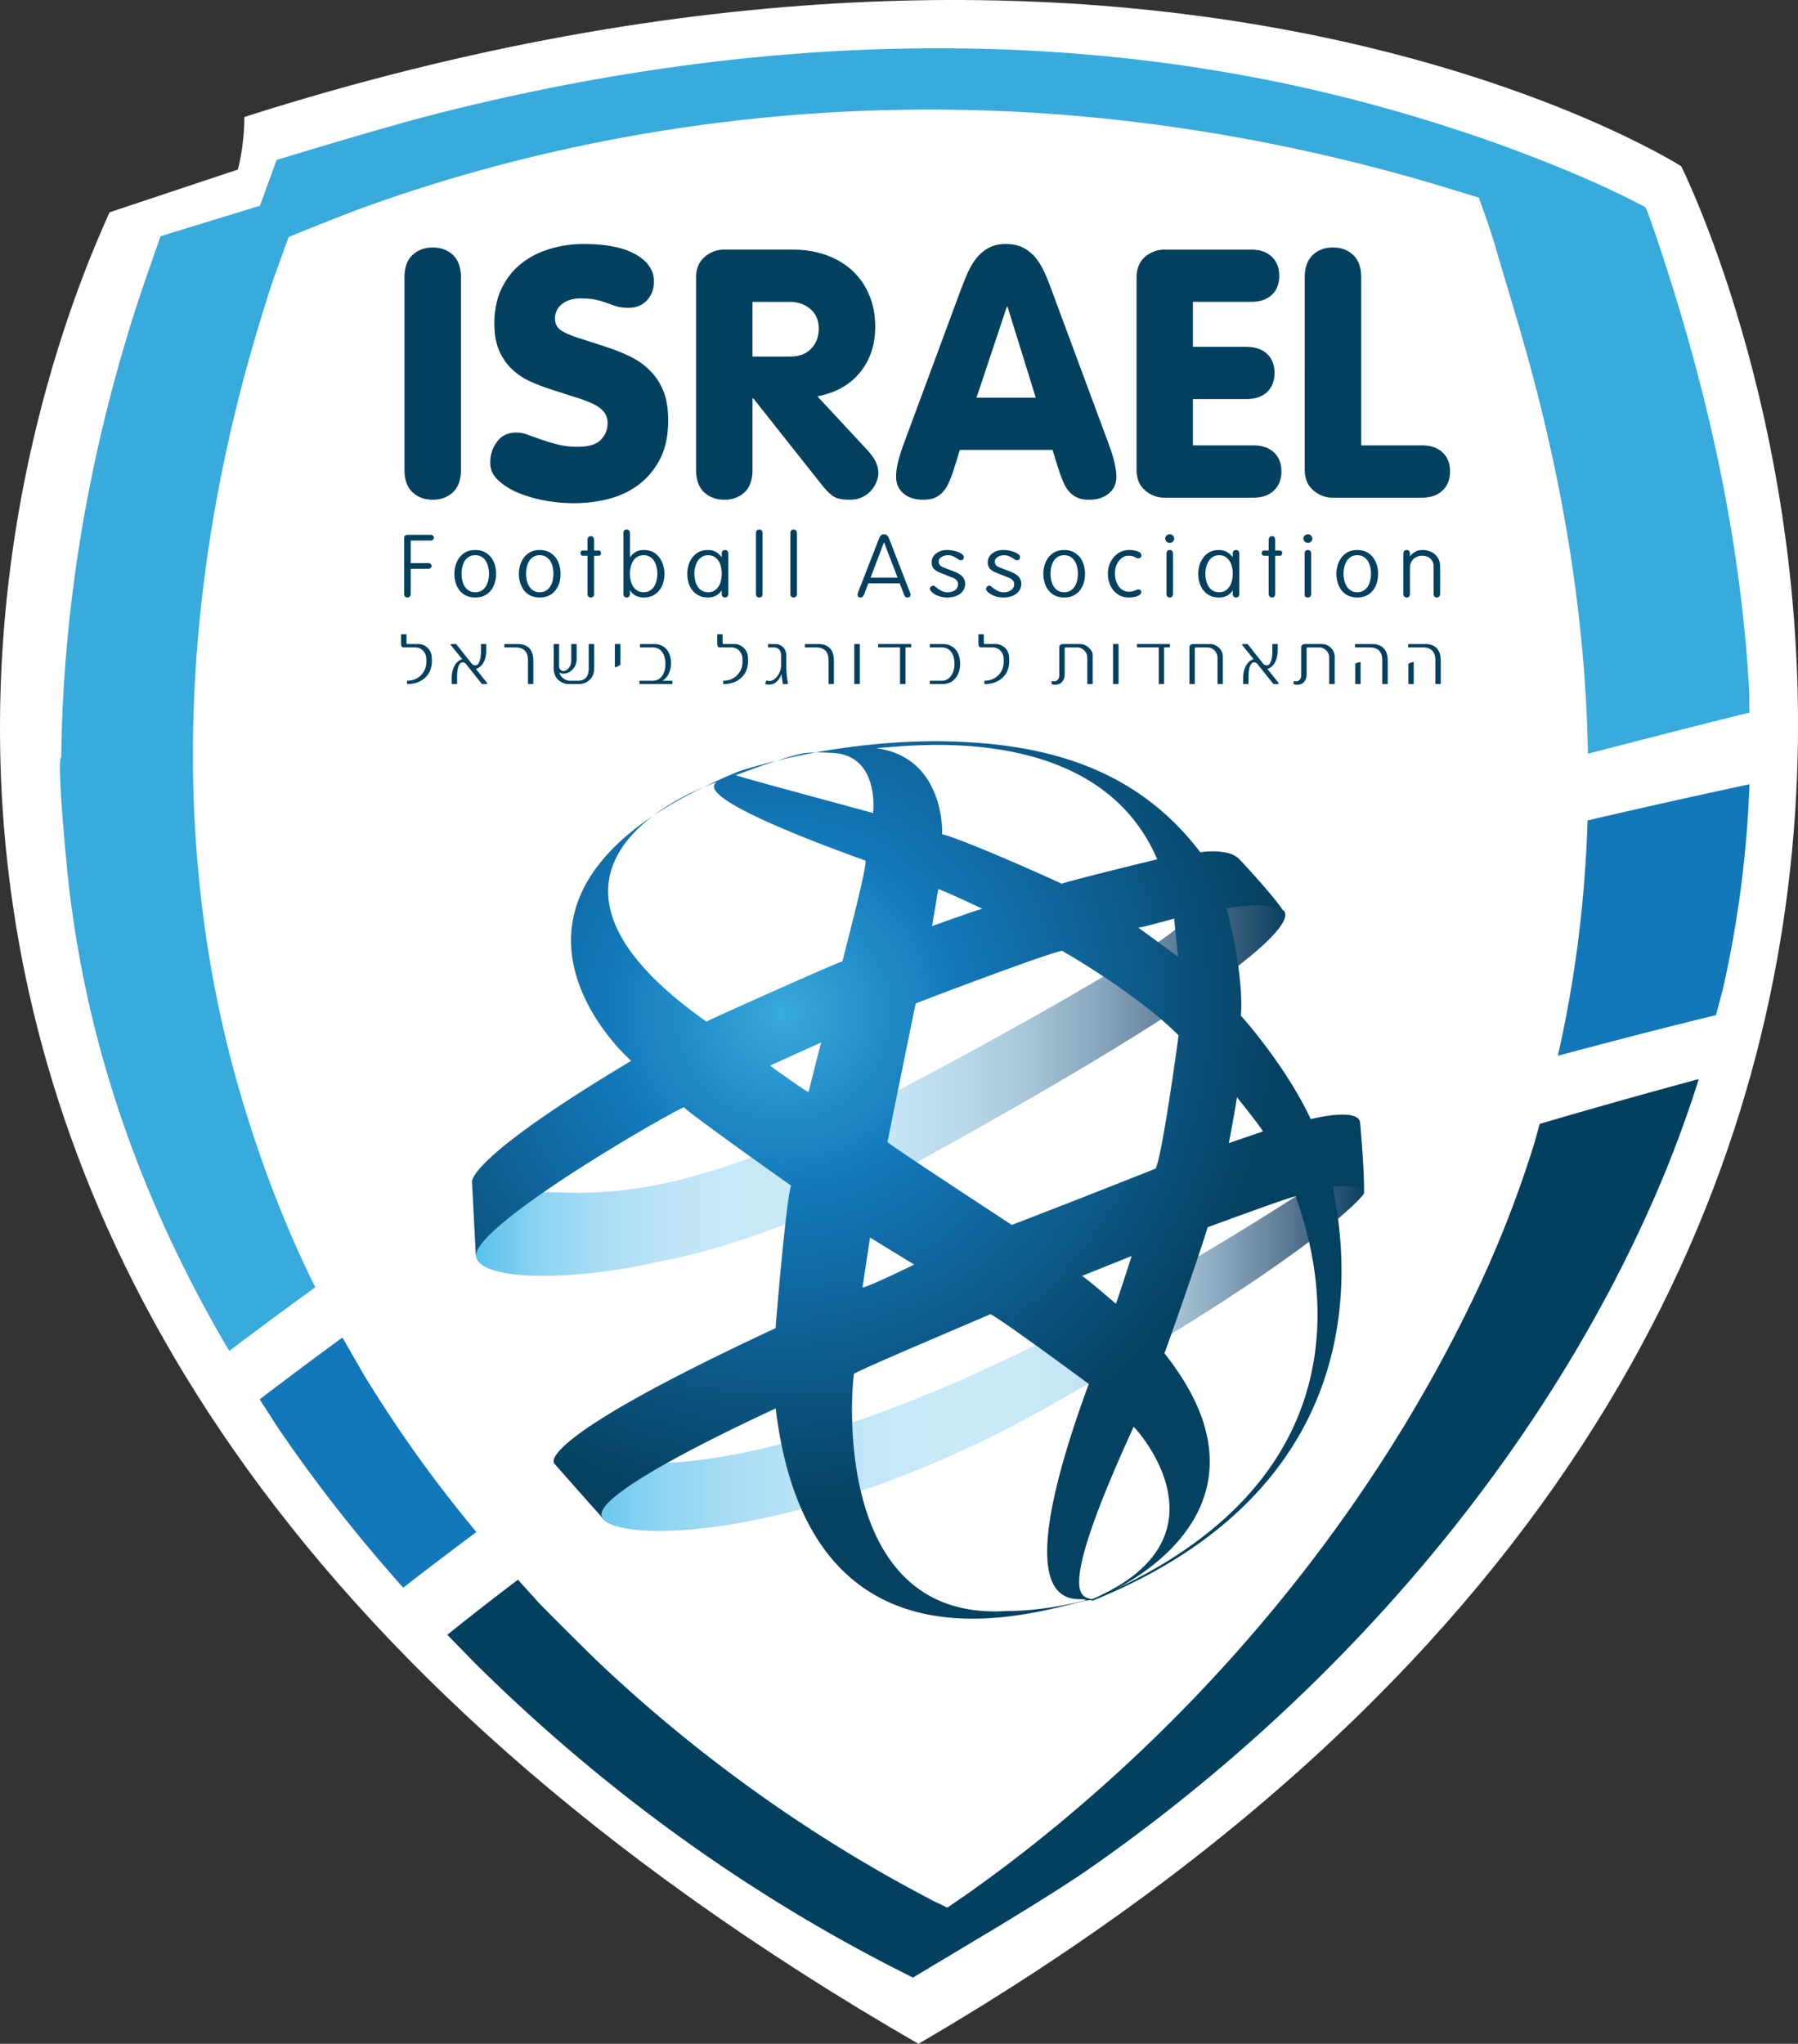
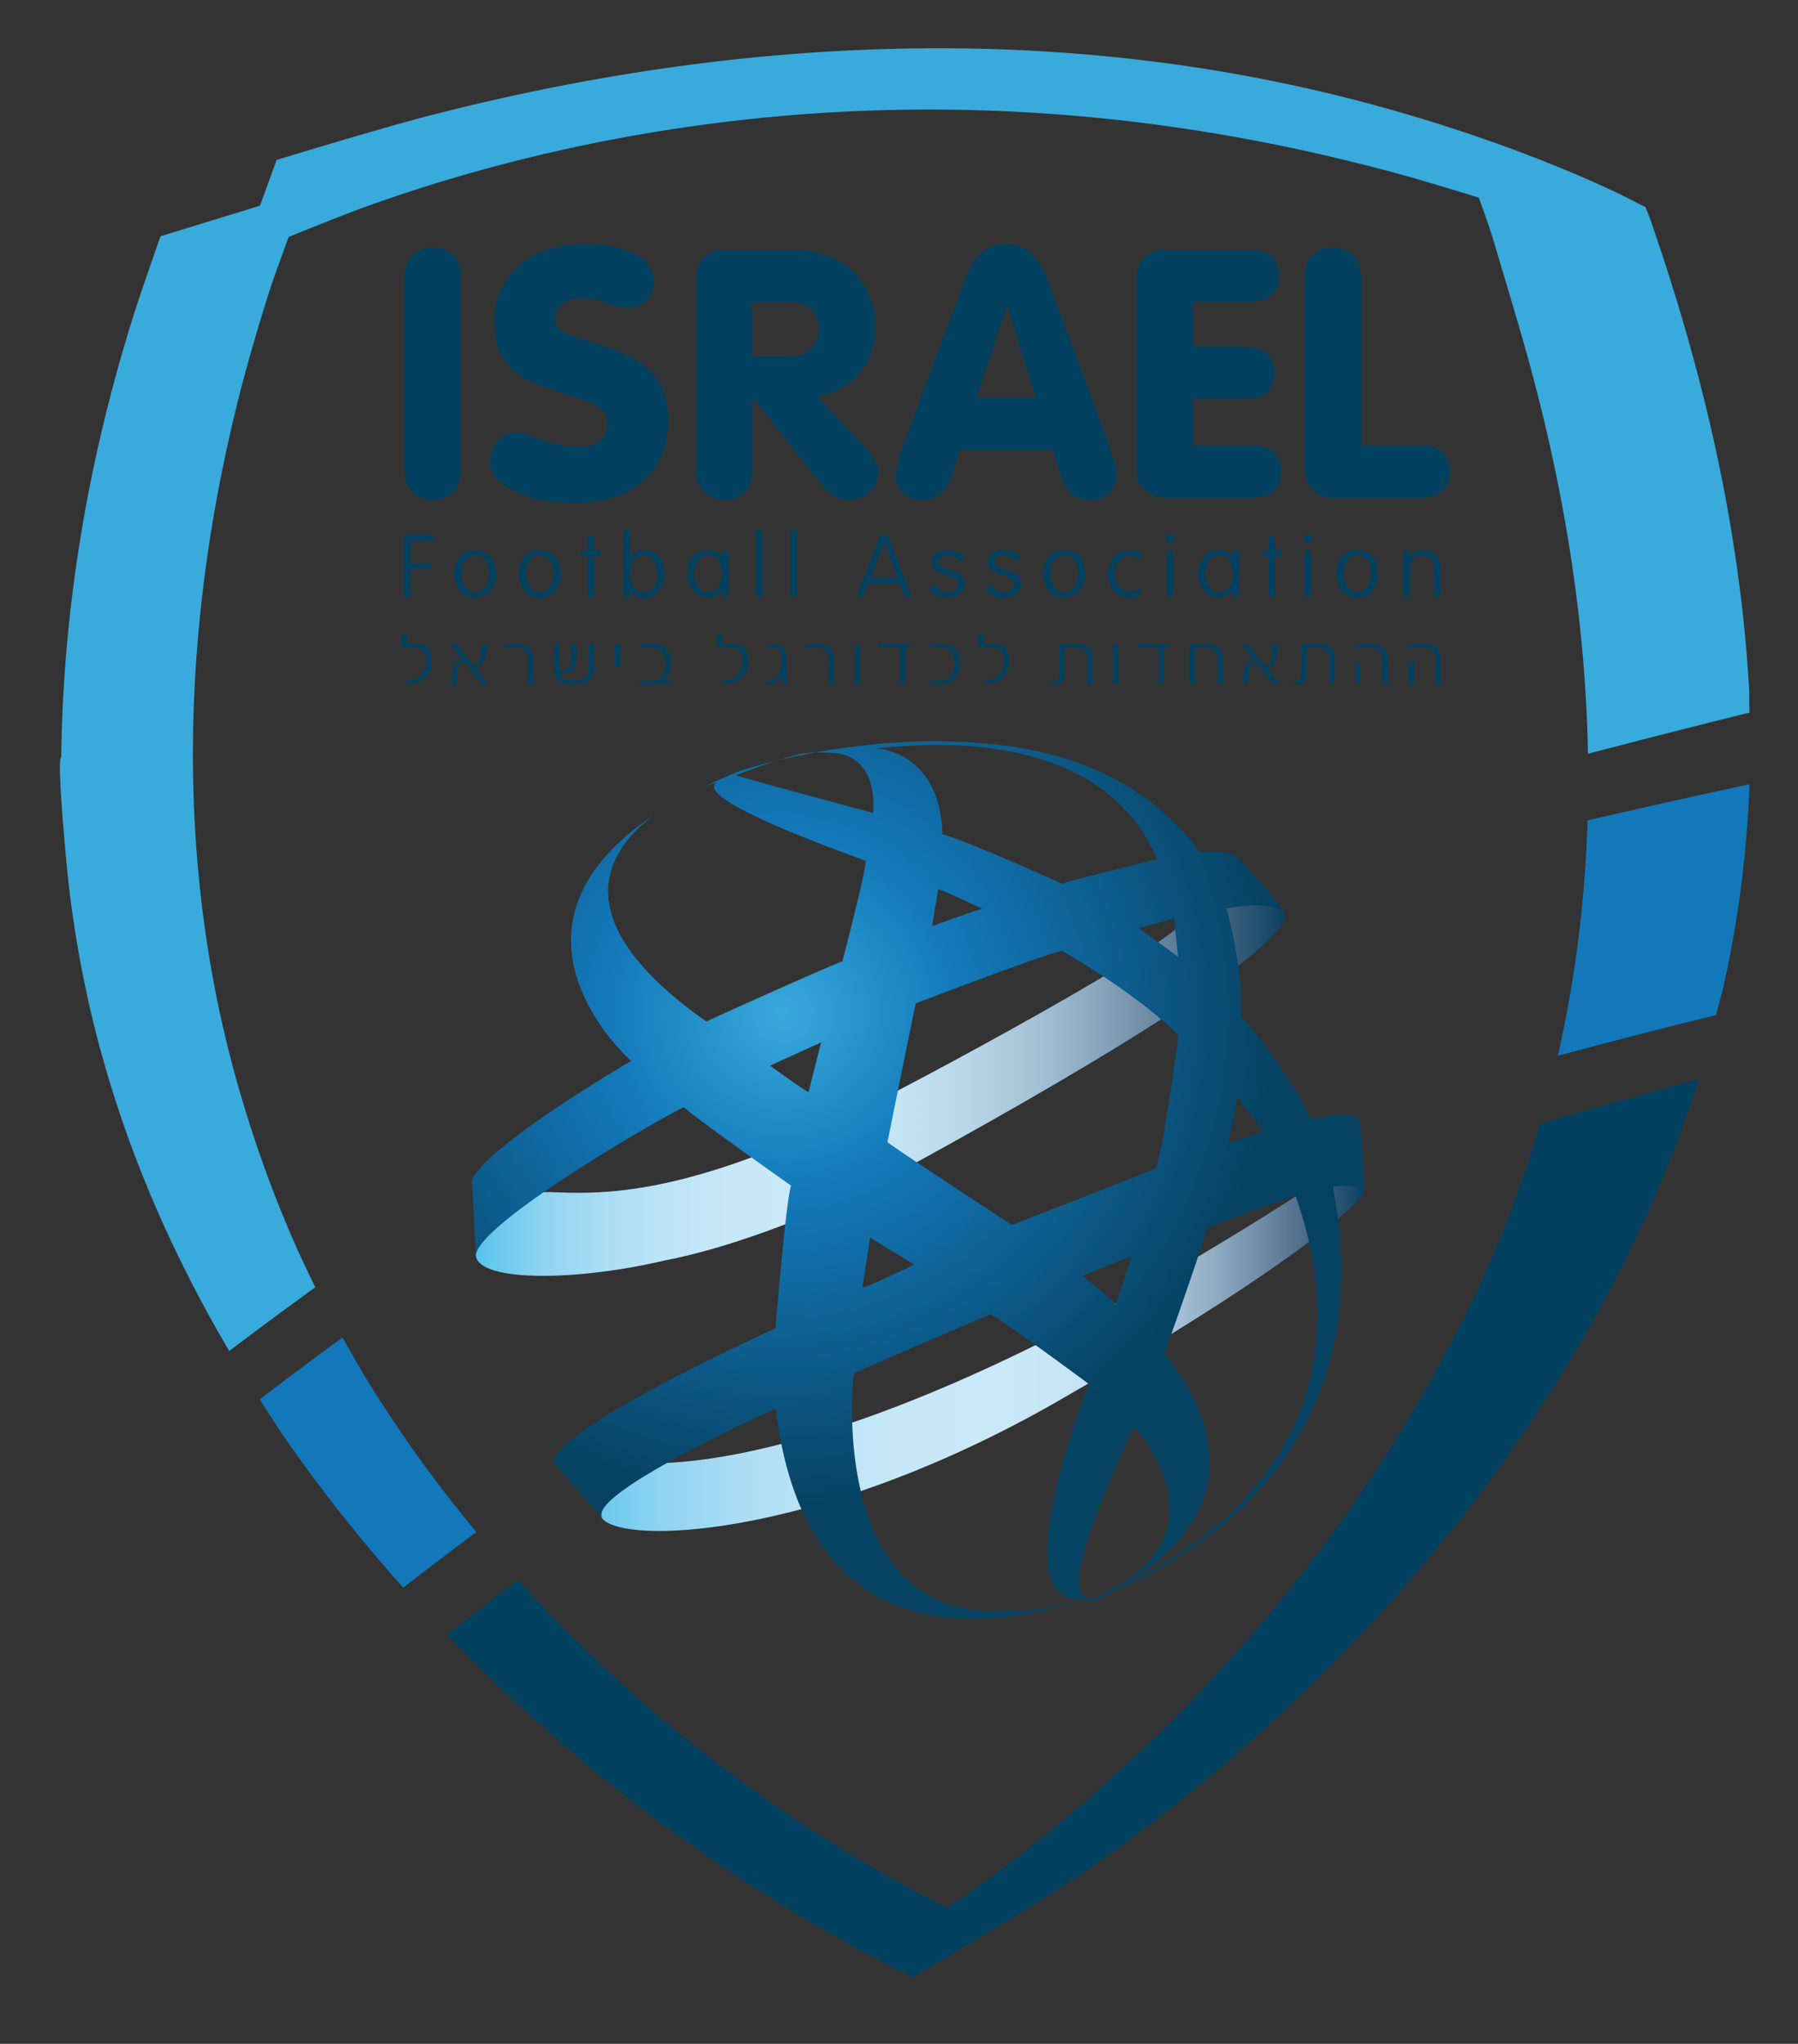
<svg xmlns="http://www.w3.org/2000/svg" xml:space="preserve" version="1.0" viewBox="0 0 248.97 283">
  <rect x="0" y="0" width="248.97" height="283" fill="#333333" stroke="none" />
-   <path fill="#FFF" d="M232.798 23.019c.005 0-73.303-46.891-198.96-6.822 0 4.098-.904 7.283-.904 7.283l-17.766 5.917C9.94 41.278-54.034 178.502 127.175 283.003 309.972 176.46 232.798 23.019 232.798 23.019" />
  <path fill="#1378B9" d="M219.83 113.604c-.336 10.96-1.674 21.848-4.116 32.588 7.03-1.885 14.461-3.818 21.898-5.628l.953-3.591a153.2 153.2 0 0 0 3.684-28.377 1304 1304 0 0 0-22.419 5.008M58.743 202.888a189 189 0 0 1-8.39-12.572l-2.936-5.113a645 645 0 0 0-11.461 8.568l2.573 3.987a207 207 0 0 0 8.623 11.753 225 225 0 0 0 8.677 10.33c3.282-2.541 6.7-5.141 10.134-7.703a198 198 0 0 1-7.22-9.25" />
  <path fill="#39AADC" d="M33.172 151.057c-9.511-32.74-7.94-67.452.97-100.113a289 289 0 0 1 3.375-11.293c.352-1.086 2.454-6.838 2.454-6.838s7.258-2.968 10.958-4.292c17.045-6.107 34.866-10.096 52.871-12.025 19.044-2.042 38.311-1.709 57.29.899 11.467 1.568 22.81 3.954 33.956 7.061 2.898.81 9.723 2.911 9.723 2.911s1.484 4.003 2.172 6.373c1.5 5.148 3.094 10.272 4.528 15.442 5.011 18.042 8.011 36.25 8.401 54.503l.011.501v.187c7.475-1.953 15.03-3.886 22.359-5.701l-.032-3.085c-1.235-21.92-6.159-43.262-13.287-64.034-.645-1.912-1.078-2.874-1.078-2.874s-2.659-1.352-3.261-1.652a146 146 0 0 0-9.294-4.092c-7.99-3.252-16.207-5.975-24.526-8.26-43.104-11.824-88.051-9.791-131.068 1.276-5.612 1.443-15.854 4.504-21.39 6.202l-2.308 6.334-13.766 4.225s-2.616 7.404-3.672 10.749c-6.3 19.941-9.826 40.486-10.08 61.399-.672.135.726 14.689.877 16.13a155 155 0 0 0 3.071 18.46c2.551 11.104 6.343 21.898 11.169 32.195a181 181 0 0 0 7.713 14.685c.152.243.298.492.439.73 3.705-2.8 7.729-5.784 11.911-8.813-4.327-8.714-7.778-17.873-10.486-27.19" />
  <path fill="#024060" d="M212.437 158.38a156 156 0 0 1-7.968 20.441c-14.04 29.683-35.662 56.147-61.331 76.541a199 199 0 0 1-9.799 7.307 6 6 0 0 0-.428.293l-1.744 1.191-1.262-.623a15 15 0 0 1-1.203-.602 203.11 203.11 0 0 1-26.27-16.423 206 206 0 0 1-18.329-15.183c-2.876-2.659-9.306-9.181-9.306-9.181l-3.071-3.401a409 409 0 0 0-9.788 7.627l3.667 3.758c15.827 15.73 33.875 29.293 53.515 39.92a238 238 0 0 0 7.296 3.787l10.882-6.517s9.095-5.454 13.444-8.487c33.289-23.188 62.084-55.774 78.376-93.072a162 162 0 0 0 6.11-16.336 1004 1004 0 0 0-22.029 6.207zM63.829 65.051c0 1.381-.379 2.424-1.104 3.111-.742.693-1.679 1.032-2.806 1.032s-2.053-.339-2.795-1.032c-.748-.688-1.116-1.73-1.116-3.111V38.429c0-1.393.368-2.43 1.116-3.117.742-.699 1.668-1.038 2.795-1.038 1.126 0 2.063.338 2.806 1.038.726.688 1.104 1.725 1.104 3.117zM67.881 64.038c0-1.059.309-2.015.948-2.868.623-.861 1.521-1.276 2.719-1.276.482 0 .997.1 1.565.317.568.203 1.191.431 1.879.664.699.252 1.457.474 2.264.677.829.217 1.733.316 2.741.316 1.533 0 2.611-.333 3.223-.994q.916-.98.915-2.245c0-.639-.173-1.181-.525-1.609-.357-.433-.861-.804-1.533-1.116a18 18 0 0 0-2.356-.885c-.91-.29-1.918-.618-3.018-.967a29 29 0 0 1-3.017-1.119 9.1 9.1 0 0 1-2.616-1.654c-.785-.693-1.408-1.558-1.896-2.605-.482-1.043-.721-2.334-.721-3.889 0-1.863.341-3.477 1.013-4.864q1.017-2.078 2.725-3.434 1.716-1.35 3.943-2.018a16 16 0 0 1 4.669-.682q4.738.002 7.242 1.455c1.668.958 2.508 2.201 2.508 3.715 0 1.059-.314 1.928-.964 2.622-.645.688-1.484 1.037-2.508 1.037-.645 0-1.186-.054-1.641-.181-.45-.133-.91-.295-1.376-.466-.471-.179-.98-.333-1.544-.46-.563-.127-1.256-.189-2.102-.189-1.067 0-1.917.254-2.583.771q-.984.773-.986 2.029c0 .471.13.877.379 1.205.266.317.683.609 1.273.858.568.266 1.327.539 2.259.826q1.399.436 3.423 1.11c1.067.36 2.091.772 3.093 1.254.986.482 1.885 1.11 2.67 1.885a8.3 8.3 0 0 1 1.879 2.816c.466 1.116.699 2.486.699 4.127 0 1.999-.335 3.705-1.024 5.144a10.46 10.46 0 0 1-2.806 3.566c-1.17.948-2.562 1.652-4.148 2.096-1.604.45-3.299.671-5.135.671-1.159 0-2.405-.1-3.753-.327a19 19 0 0 1-3.727-1.038c-1.159-.471-2.129-1.067-2.893-1.766-.783-.702-1.157-1.545-1.157-2.509M96.388 38.464c0-1.243.39-2.218 1.187-2.89a4.04 4.04 0 0 1 2.719-1.01h9.414c1.739 0 3.315.254 4.729.772 1.414.515 2.616 1.237 3.618 2.169a9.4 9.4 0 0 1 2.302 3.355c.558 1.297.834 2.754.834 4.363 0 2.54-.721 4.672-2.14 6.392-1.446 1.73-3.402 2.811-5.872 3.255l6.808 7.332c.542.587.959 1.126 1.225 1.644.266.515.412 1.091.412 1.741 0 .287-.076.631-.217 1.032a4.3 4.3 0 0 1-.682 1.186 3.8 3.8 0 0 1-1.219.98c-.521.284-1.148.412-1.885.412q-1.544 0-2.275-.504c-.471-.333-.953-.813-1.44-1.422l-9.599-12.114h-.108v9.891c0 1.381-.362 2.424-1.099 3.117-.753.688-1.679 1.032-2.806 1.032q-1.673 0-2.795-1.032c-.736-.693-1.11-1.736-1.11-3.117zm7.81 10.909h5.173c1.284 0 2.275-.366 2.969-1.108.688-.739 1.034-1.66 1.034-2.746 0-1.164-.396-2.069-1.159-2.722-.769-.666-1.723-.999-2.844-.999h-5.173zM132.765 40.877c.353-.959.705-1.863 1.063-2.722.352-.851.774-1.598 1.256-2.243a5.6 5.6 0 0 1 1.729-1.541c.682-.39 1.5-.587 2.47-.587.991 0 1.842.197 2.529.587a5.5 5.5 0 0 1 1.761 1.541q.717.967 1.256 2.243c.353.858.71 1.763 1.051 2.722l7.535 20.317c.254.677.461 1.254.602 1.741.141.477.26.904.336 1.27.075.376.146.693.173.958.032.279.06.566.06.851 0 .964-.357 1.741-1.051 2.318-.699.582-1.609.864-2.725.864-.645 0-1.181-.09-1.614-.282-.438-.2-.808-.46-1.11-.799a4.4 4.4 0 0 1-.774-1.205c-.206-.471-.406-.97-.602-1.524l-.97-3.09h-12.826l-.969 3.09a22 22 0 0 1-.596 1.524 5 5 0 0 1-.775 1.205 3.5 3.5 0 0 1-1.11.799c-.438.192-.975.282-1.619.282-1.122 0-2.036-.282-2.729-.864-.694-.577-1.035-1.354-1.035-2.318 0-.284.021-.571.054-.851q.048-.396.163-.958c.081-.366.2-.793.347-1.27.141-.487.341-1.064.596-1.741zm6.75 1.598h-.104l-4.192 12.591h8.206zM157.378 38.467c0-1.243.39-2.223 1.176-2.895a4.04 4.04 0 0 1 2.719-1.005h11.971c1.219 0 2.166.322 2.859.989.699.647 1.035 1.536 1.035 2.627 0 1.132-.336 2.004-1.035 2.651-.693.65-1.641.961-2.859.961h-8.061v6.229h7.383c1.225 0 2.184.32 2.871.969.693.64 1.045 1.525 1.045 2.646 0 1.126-.352 2.007-1.045 2.662q-1.033.956-2.871.958h-7.383v6.413h8.348c1.229 0 2.177.325 2.865.97.698.645 1.039 1.525 1.039 2.64 0 1.103-.341 1.98-1.039 2.641-.688.661-1.637.991-2.865.991h-12.258a4 4 0 0 1-2.719-1.018c-.786-.667-1.176-1.638-1.176-2.898zM180.669 38.426c0-1.392.368-2.424 1.115-3.117.736-.699 1.674-1.037 2.79-1.037 1.132 0 2.063.338 2.8 1.037.736.693 1.116 1.725 1.116 3.117v23.245h8.396c1.219 0 2.166.328 2.859.972.699.642 1.041 1.525 1.041 2.64 0 1.103-.342 1.98-1.041 2.641-.693.658-1.641.991-2.859.991h-12.312a4 4 0 0 1-2.72-1.021c-.785-.664-1.186-1.636-1.186-2.896V38.426zM56.875 82.181c0 .371-.163.553-.466.553q-.446.002-.444-.553v-7.694c0-.127.032-.222.119-.298a.52.52 0 0 1 .325-.136h3.185c.151 0 .26.041.347.111a.39.39 0 0 1 .135.295c0 .111-.048.2-.135.276a.48.48 0 0 1-.347.116h-2.719v3.117h2.411q.22.001.336.117a.35.35 0 0 1 .141.279.34.34 0 0 1-.141.287c-.076.079-.19.111-.336.111h-2.411zM68.693 79.437q-.001.692-.189 1.281a3.2 3.2 0 0 1-.531 1.045 2.8 2.8 0 0 1-.904.715c-.363.17-.785.254-1.257.254q-.714 0-1.272-.254a2.8 2.8 0 0 1-.899-.715c-.244-.3-.412-.65-.542-1.045a4.8 4.8 0 0 1-.179-1.281c0-.393.065-.799.179-1.191a3.4 3.4 0 0 1 .531-1.059c.228-.306.536-.556.894-.75.357-.181.796-.276 1.289-.276.488 0 .916.095 1.284.276q.55.292.899.75c.244.316.412.661.537 1.059.106.392.16.798.16 1.191m-4.777 0c0 .295.021.599.092.899.06.317.185.588.309.826.157.249.352.455.596.606.244.16.537.238.899.238.347 0 .656-.078.894-.238.244-.151.439-.357.585-.606.146-.238.25-.509.325-.826.065-.301.098-.604.098-.899 0-.281-.032-.582-.098-.885a3.2 3.2 0 0 0-.325-.839 1.86 1.86 0 0 0-.585-.599 1.7 1.7 0 0 0-.894-.233c-.362 0-.655.083-.899.233a2 2 0 0 0-.596.599c-.125.257-.25.533-.309.839-.07.303-.092.604-.092.885M77.62 79.437a4.4 4.4 0 0 1-.174 1.281c-.135.396-.303.745-.552 1.045a2.46 2.46 0 0 1-.899.715q-.545.254-1.268.254c-.466 0-.894-.084-1.251-.254a2.6 2.6 0 0 1-.899-.715c-.238-.3-.423-.65-.536-1.045a4 4 0 0 1-.189-1.281c0-.393.06-.799.173-1.191.125-.398.298-.742.536-1.059q.357-.459.894-.75a2.8 2.8 0 0 1 1.273-.276c.509 0 .926.095 1.3.276q.534.292.899.75c.238.316.406.661.525 1.059.113.392.168.798.168 1.191m-4.777 0c0 .295.032.599.092.899.07.317.184.588.33.826.136.249.336.455.574.606.249.16.553.238.889.238.363 0 .661-.078.904-.238.244-.151.439-.357.585-.606.146-.238.266-.509.325-.826.06-.301.092-.604.092-.899 0-.281-.032-.582-.092-.885a2.8 2.8 0 0 0-.325-.839 1.86 1.86 0 0 0-.585-.599 1.7 1.7 0 0 0-.904-.233c-.336 0-.64.083-.889.233a1.8 1.8 0 0 0-.574.599c-.146.257-.26.533-.33.839-.06.303-.092.604-.092.885M82.256 82.181c0 .371-.146.553-.46.553-.292 0-.444-.182-.444-.553v-5.227h-.59c-.157 0-.26-.038-.314-.127l-.087-.233.087-.238q.08-.129.314-.127h.59v-1.414c0-.376.152-.572.444-.572.314 0 .46.195.46.572v1.414h.59c.151 0 .26.041.309.127l.087.238-.087.233c-.049.089-.157.127-.309.127h-.59zM86.324 73.88q0-.556.455-.555.448 0 .449.555v3.234h.043c.25-.322.537-.561.839-.731a2.3 2.3 0 0 1 1.029-.222c.498 0 .916.095 1.278.276q.53.292.872.75c.244.316.417.661.536 1.059.114.393.179.799.179 1.191 0 .461-.065.889-.179 1.281a3.1 3.1 0 0 1-.547 1.045 2.8 2.8 0 0 1-.889.715c-.379.17-.796.254-1.267.254-.396 0-.758-.084-1.073-.239a2.04 2.04 0 0 1-.78-.709h-.043v.393q-.001.556-.449.555-.456 0-.455-.555V73.88zm.894 5.557c0 .295.038.599.103.899.07.317.173.588.325.826.141.249.336.455.591.606q.35.239.888.238c.352 0 .645-.078.888-.238.244-.151.444-.357.59-.606.141-.238.254-.509.314-.826.076-.301.104-.604.104-.899 0-.281-.027-.582-.104-.885a2.9 2.9 0 0 0-.314-.839 1.9 1.9 0 0 0-.59-.599 1.67 1.67 0 0 0-.888-.233c-.358 0-.656.083-.888.233-.255.162-.45.354-.591.599a3 3 0 0 0-.325.839 4.3 4.3 0 0 0-.103.885M99.941 76.715c0-.379.151-.555.449-.555.304 0 .46.176.46.555v5.463c0 .371-.157.555-.46.555q-.448 0-.449-.555v-.393h-.038a2.1 2.1 0 0 1-.78.709 2.44 2.44 0 0 1-1.072.239q-.716 0-1.251-.254a2.74 2.74 0 0 1-.905-.715c-.249-.3-.428-.65-.552-1.045a4.6 4.6 0 0 1-.179-1.281c0-.393.064-.799.179-1.191.108-.398.298-.742.53-1.059.233-.306.537-.556.889-.75.357-.181.769-.276 1.268-.276.39 0 .747.078 1.04.222.298.171.574.409.834.731h.038zm-3.792 2.722c0 .295.027.599.103.899.06.317.163.588.32.826.141.249.341.455.585.606.249.16.542.238.894.238s.645-.078.883-.238c.244-.151.434-.357.596-.606.152-.238.255-.509.314-.826.065-.301.098-.604.098-.899a4.3 4.3 0 0 0-.098-.885 2.6 2.6 0 0 0-.314-.839 2.1 2.1 0 0 0-.596-.599 1.63 1.63 0 0 0-.883-.233c-.341 0-.628.083-.877.233a2 2 0 0 0-.585.599c-.146.257-.26.533-.331.839a3.4 3.4 0 0 0-.109.885M105.596 82.181c0 .371-.146.553-.455.553q-.462.002-.46-.553v-8.298q-.002-.556.46-.555c.309 0 .455.184.455.555zM110.346 82.181q-.002.555-.45.553c-.314 0-.455-.182-.455-.553v-8.298c0-.371.141-.555.455-.555q.448 0 .45.555zM119.646 82.335c-.07.116-.13.2-.173.287q-.098.11-.341.111c-.13 0-.233-.038-.298-.111l-.092-.233.016-.165.06-.195 2.887-7.42.092-.222.13-.2.184-.149a.8.8 0 0 1 .303-.054c.114 0 .195.016.287.054l.189.149.13.2.108.222 2.871 7.42.081.195.006.165-.098.233c-.06.073-.174.111-.303.111-.152 0-.271-.038-.348-.111-.054-.087-.113-.171-.156-.287l-.591-1.555h-4.36zm2.779-7.223h-.027l-1.852 4.877h3.742zM131.103 76.158a3.8 3.8 0 0 1 .926.095c.287.057.542.133.753.228.217.1.39.206.509.322.131.122.189.228.18.35l-.087.287c-.049.083-.173.132-.374.132a.47.47 0 0 1-.287-.114 14 14 0 0 0-.368-.228 2.3 2.3 0 0 0-.46-.233 1.5 1.5 0 0 0-.607-.114c-.156 0-.309.019-.471.057a1.1 1.1 0 0 0-.418.17 1.1 1.1 0 0 0-.313.273.75.75 0 0 0-.103.404c0 .146.037.29.135.428.098.133.25.244.477.338l1.376.528c.228.092.444.182.64.282.205.105.385.228.541.36q.226.217.363.499c.092.184.13.406.13.645 0 .29-.07.539-.189.767a1.7 1.7 0 0 1-.509.593 2.6 2.6 0 0 1-.785.376 3.7 3.7 0 0 1-.98.133c-.375 0-.705-.049-.997-.133a3.3 3.3 0 0 1-.764-.327 1.8 1.8 0 0 1-.487-.393c-.114-.138-.168-.265-.168-.366l.032-.122.093-.146.141-.116.151-.043c.114 0 .216.043.347.149.103.089.238.195.395.306.146.111.331.217.537.317.205.092.465.149.752.149.439 0 .791-.111 1.063-.322a1 1 0 0 0 .385-.788c0-.138-.017-.266-.076-.36a.6.6 0 0 0-.206-.266 1.2 1.2 0 0 0-.298-.2 2 2 0 0 0-.347-.154l-1.565-.623a2.5 2.5 0 0 1-.845-.52c-.217-.217-.313-.528-.313-.932 0-.269.053-.501.167-.705.13-.216.292-.39.487-.534a2 2 0 0 1 .684-.338c.243-.079.498-.111.753-.111M138.875 76.158c.325 0 .634.021.927.095.275.057.535.133.758.228.205.1.379.206.504.322.141.122.189.228.184.35l-.092.287c-.06.083-.179.132-.363.132a.44.44 0 0 1-.292-.114 10 10 0 0 0-.374-.228 2.3 2.3 0 0 0-.46-.233 1.5 1.5 0 0 0-.606-.114c-.158 0-.314.019-.477.057a1.1 1.1 0 0 0-.412.17c-.13.079-.223.163-.309.273a.75.75 0 0 0-.108.404c0 .146.038.29.136.428q.137.198.471.338l1.376.528c.228.092.444.182.64.282.211.105.389.228.547.36a1.517 1.517 0 0 1 .498 1.144c0 .29-.076.539-.189.767a2 2 0 0 1-.52.593 2.7 2.7 0 0 1-.781.376 3.7 3.7 0 0 1-.985.133c-.368 0-.704-.049-.997-.133a3.5 3.5 0 0 1-.758-.327 2 2 0 0 1-.492-.393c-.114-.138-.18-.265-.18-.366l.049-.122.092-.146.136-.116.163-.043c.113 0 .227.043.336.149.113.089.243.195.39.306.157.111.335.217.552.317.201.092.455.149.748.149.434 0 .802-.111 1.051-.322.266-.211.4-.477.4-.788a.9.9 0 0 0-.07-.36.9.9 0 0 0-.222-.266 1.2 1.2 0 0 0-.282-.2 3 3 0 0 0-.357-.154l-1.555-.623a2.5 2.5 0 0 1-.855-.52q-.325-.326-.324-.932c0-.269.064-.501.184-.705.119-.216.281-.39.482-.534.205-.154.428-.26.677-.338s.504-.111.759-.111M150.244 79.437c0 .461-.065.889-.179 1.281a3.2 3.2 0 0 1-.547 1.045 2.6 2.6 0 0 1-.899.715c-.357.17-.78.254-1.251.254q-.724 0-1.262-.254a2.46 2.46 0 0 1-.899-.715c-.238-.3-.434-.65-.542-1.045a4.296 4.296 0 0 1-.015-2.472 3.5 3.5 0 0 1 .525-1.059c.238-.306.541-.556.898-.75.357-.181.791-.276 1.295-.276.487 0 .916.095 1.268.276.363.195.672.444.915.75.228.316.411.661.521 1.059.113.392.172.798.172 1.191m-4.782 0c0 .295.032.599.098.899.07.317.173.588.318.826.152.249.348.455.586.606.249.16.547.238.904.238q.515.001.883-.238c.249-.151.439-.357.59-.606.146-.238.25-.509.32-.826a4.3 4.3 0 0 0 .098-.899 4.3 4.3 0 0 0-.098-.885 3 3 0 0 0-.32-.839 1.9 1.9 0 0 0-.59-.599 1.67 1.67 0 0 0-.883-.233c-.357 0-.655.083-.904.233a2 2 0 0 0-.586.599 3 3 0 0 0-.318.839 4.2 4.2 0 0 0-.098.885M156.289 81.934c.2 0 .379-.011.521-.049.15-.04.271-.078.379-.122.092-.035.189-.073.26-.114l.195-.049.26.095c.081.063.13.149.13.255a.5.5 0 0 1-.146.35 1 1 0 0 1-.39.232 3 3 0 0 1-.559.157 5 5 0 0 1-.649.043c-.477 0-.888-.095-1.245-.282a3 3 0 0 1-.91-.756 3.3 3.3 0 0 1-.542-1.059 3.9 3.9 0 0 1-.185-1.2c0-.393.061-.799.195-1.191.141-.398.33-.742.596-1.059q.38-.459.932-.75a2.85 2.85 0 0 1 1.273-.276c.205 0 .416.011.611.051.206.043.385.081.547.144.146.06.271.132.363.216l.146.266a.5.5 0 0 1-.125.344q-.114.134-.385.133l-.184-.057-.228-.114c-.098-.063-.212-.095-.353-.135a2.2 2.2 0 0 0-.509-.055c-.313 0-.601.07-.834.233q-.356.239-.602.587a3 3 0 0 0-.357.788 3.2 3.2 0 0 0-.103.815c0 .333.032.661.125.964.092.317.216.588.373.821.174.238.368.422.606.566.241.135.507.208.794.208M161.349 74.576c0-.154.07-.306.189-.422a.6.6 0 0 1 .443-.171c.162 0 .299.054.423.171a.573.573 0 0 1 0 .845.63.63 0 0 1-.423.171.65.65 0 0 1-.443-.171.6.6 0 0 1-.189-.423m1.072 7.605q0 .555-.439.553-.462.002-.46-.553v-5.47q-.002-.555.46-.553.44-.002.439.553zM170.696 76.715c0-.379.152-.555.461-.555.298 0 .449.176.449.555v5.463q-.001.556-.449.555-.462 0-.461-.555v-.393h-.021a2.24 2.24 0 0 1-.791.709 2.4 2.4 0 0 1-1.077.239c-.472 0-.894-.084-1.251-.254a2.7 2.7 0 0 1-.904-.715c-.233-.3-.423-.65-.542-1.045a4.4 4.4 0 0 1-.185-1.281c0-.393.065-.799.174-1.191.125-.398.297-.742.541-1.059.229-.306.525-.556.878-.75.357-.181.79-.276 1.272-.276.379 0 .736.078 1.035.222.297.171.574.409.85.731h.021zm-3.785 2.722c0 .295.032.599.098.899.064.317.178.588.318.826.146.249.348.455.586.606.244.16.536.238.894.238q.544.001.894-.238a1.8 1.8 0 0 0 .58-.606c.156-.238.254-.509.319-.826a3.7 3.7 0 0 0 .097-.899c0-.281-.021-.582-.097-.885a2.6 2.6 0 0 0-.319-.839 2 2 0 0 0-.58-.599c-.232-.149-.531-.233-.894-.233a1.6 1.6 0 0 0-.866.233 1.8 1.8 0 0 0-.58.599 2.7 2.7 0 0 0-.342.839 3.7 3.7 0 0 0-.108.885M176.573 82.181q.001.555-.443.553c-.299 0-.455-.182-.455-.553v-5.227h-.596c-.141 0-.255-.038-.309-.127l-.082-.233.082-.238c.054-.087.168-.127.309-.127h.596v-1.414c0-.376.156-.572.455-.572.298 0 .443.195.443.572v1.414h.596c.158 0 .256.041.314.127l.082.238-.082.233c-.059.089-.156.127-.314.127h-.596zM180.484 74.576c0-.154.071-.306.185-.422.125-.117.271-.171.438-.171s.313.054.428.171c.119.116.19.268.19.422 0 .16-.071.298-.19.423-.114.108-.26.171-.428.171s-.313-.063-.438-.171a.63.63 0 0 1-.185-.423m1.074 7.605q-.001.555-.45.553c-.449-.002-.455-.182-.455-.553v-5.47c0-.371.157-.553.455-.553s.45.182.45.553zM190.825 79.437q0 .692-.18 1.281a3.1 3.1 0 0 1-.541 1.045 2.7 2.7 0 0 1-.904.715c-.357.17-.77.254-1.263.254-.477 0-.888-.084-1.251-.254a2.7 2.7 0 0 1-.904-.715 3.1 3.1 0 0 1-.537-1.045 4.2 4.2 0 0 1-.189-1.281c0-.393.061-.799.174-1.191.125-.398.298-.742.536-1.059.233-.306.525-.556.894-.75.352-.181.791-.276 1.278-.276.504 0 .927.095 1.289.276.363.195.667.444.899.75.238.316.422.661.531 1.059.114.392.168.798.168 1.191m-4.789 0c0 .295.033.599.109.899.059.317.173.588.318.826.152.249.348.455.591.606.233.16.536.238.883.238q.531.001.899-.238a1.8 1.8 0 0 0 .59-.606c.152-.238.244-.509.314-.826.076-.301.104-.604.104-.899 0-.281-.027-.582-.104-.885a2.9 2.9 0 0 0-.314-.839 1.9 1.9 0 0 0-.59-.599 1.7 1.7 0 0 0-.899-.233c-.347 0-.649.083-.883.233a1.95 1.95 0 0 0-.591.599c-.146.257-.26.533-.318.839a3.7 3.7 0 0 0-.109.885M195.239 82.181c0 .371-.157.553-.455.553s-.461-.182-.461-.553v-5.47c0-.371.163-.553.461-.553s.455.182.455.553v.311h.021c.174-.233.396-.433.678-.604q.436-.26 1.066-.26c.298 0 .596.054.877.149.287.089.553.233.775.422.227.192.406.425.553.715.141.282.205.62.205 1.005v3.732q0 .555-.455.553c-.303 0-.449-.182-.449-.553v-3.75c0-.455-.152-.815-.444-1.075-.287-.276-.693-.401-1.191-.401-.217 0-.411.041-.606.114a1.55 1.55 0 0 0-.525.314 1.6 1.6 0 0 0-.374.534c-.087.2-.13.449-.13.72v3.544zM59.8 91.519c0 1.021-.336 1.814-1.013 2.391-.612.544-1.424.81-2.421.81a2.2 2.2 0 0 1 0-.461c.791 0 1.452-.265 1.956-.788a2.6 2.6 0 0 0 .715-1.839v-.295c0-.498-.146-.899-.439-1.216-.282-.314-.667-.477-1.159-.477H55.89c-.228 0-.357-.171-.357-.537v-1.284h.753v1.148c0 .141.038.206.114.206h1.424c.596 0 1.062.184 1.419.561.374.365.558.883.558 1.524v.257zM67.491 94.652l-.13.07h-.628l-2.199-2.773a.6.6 0 0 0-.493-.233c-.222 0-.395.174-.536.512-.135.355-.211.842-.211 1.457v1.037h-.742v-.875q0-.86.325-1.527c.249-.542.623-.881 1.127-1.054l-1.571-1.929-.038-.095.114-.067h.65l2.156 2.714c.125.165.309.238.531.238s.401-.163.542-.518c.136-.344.211-.815.211-1.397v-1.037h.731v.872c0 .593-.097 1.107-.309 1.552-.249.528-.628.867-1.116 1.032l1.533 1.915zM73.85 94.723h-.742v-3.285c0-1.203-.585-1.79-1.75-1.79h-1.5a1 1 0 0 1-.033-.228c0-.035.006-.111.033-.238h1.82c.688 0 1.219.181 1.593.555.379.393.579.964.579 1.723zM82.272 92.572q.001.993-.655 1.587c-.39.376-.894.561-1.489.561h-1.311q-.887.001-1.49-.561-.656-.596-.655-1.587v-3.393h.748v3.166c.022.149.092.29.211.404q.17.162.325.162c.298 0 .563-.122.78-.396.244-.26.369-.593.369-1.013v-2.323h.742v2.063a2.07 2.07 0 0 1-.541 1.44 1.7 1.7 0 0 1-1.327.593.93.93 0 0 1-.499-.154c.07.333.244.593.525.81.276.222.596.333.948.333h1.051c1.013 0 1.517-.577 1.517-1.709v-3.377h.753v3.394zM85.912 92.049c-.124.073-.243.146-.368.223a1.5 1.5 0 0 1-.406.127v-3.22h.774zM93.105 94.723h-4.544a3 3 0 0 1 0-.46h1.831c.553 0 .986-.238 1.306-.677.292-.428.444-.983.444-1.649 0-.675-.152-1.229-.439-1.63q-.463-.656-1.349-.658h-1.722a2 2 0 0 1 0-.466h1.928c.742 0 1.333.244 1.75.737.396.482.601 1.121.601 1.947q0 .774-.325 1.435c-.217.428-.499.75-.856.961h1.36c.015.132.015.286.015.46M103.576 91.519c0 1.021-.331 1.814-1.007 2.391-.612.544-1.425.81-2.421.81a2.2 2.2 0 0 1 0-.461c.796 0 1.441-.265 1.945-.788a2.6 2.6 0 0 0 .72-1.839v-.295c0-.498-.141-.899-.428-1.216-.292-.314-.671-.477-1.164-.477H99.67c-.238 0-.357-.171-.357-.537v-1.284h.748v1.148c0 .141.038.206.113.206h1.414c.596 0 1.067.184 1.425.561.384.365.563.883.563 1.524zM109.122 94.723h-.726l-.157-1.205c-.016-.117-.054-.117-.103 0-.384.861-.937 1.276-1.652 1.276a1.8 1.8 0 0 1-.525-.071c.011-.117.07-.285.162-.501.108.041.255.073.423.073.396 0 .769-.239 1.1-.683.347-.455.52-.958.52-1.487v-1.319c0-.767-.362-1.159-1.078-1.159h-.731a6 6 0 0 1 0-.466h.948c.499 0 .883.16 1.165.471.287.312.417.726.417 1.243v1.53c-.001.664.086 1.437.237 2.298M115.47 94.723h-.737v-3.285c0-1.203-.59-1.79-1.755-1.79h-1.506c-.011-.122-.021-.195-.021-.228 0-.035.011-.111.021-.238h1.831c.688 0 1.213.181 1.593.555.384.393.574.964.574 1.723zM118.292 89.179h.77v5.541h-.77zM126.168 89.179c.011.141.011.295-.011.466h-.775v5.075h-.752v-5.075h-3.012a2.2 2.2 0 0 1-.017-.466zM132.944 91.938c0 .793-.211 1.458-.65 1.974-.439.537-1.04.81-1.777.81h-1.749a3 3 0 0 1 0-.46h1.657q.806 0 1.301-.729c.292-.431.443-.964.443-1.595 0-.677-.151-1.232-.438-1.633-.309-.436-.753-.658-1.349-.658h-1.614a2 2 0 0 1 0-.466h1.718q1.203 0 1.847.777c.41.488.611 1.141.611 1.98M139.747 91.519c0 1.021-.336 1.814-1.002 2.391-.623.544-1.43.81-2.422.81a1.2 1.2 0 0 1 0-.461c.797 0 1.431-.265 1.945-.788q.715-.748.715-1.839v-.295c0-.498-.141-.899-.434-1.216-.281-.314-.677-.477-1.153-.477h-1.56c-.238 0-.348-.171-.348-.537v-1.284h.742v1.148c0 .141.038.206.119.206h1.414c.59 0 1.062.184 1.436.561.368.365.547.883.547 1.524v.257zM151.306 94.723h-.747v-3.651q0-.582-.423-1.01a1.38 1.38 0 0 0-1.008-.415h-1.608l-.092.089v3.637c0 .433-.13.777-.357 1.042a1.19 1.19 0 0 1-.915.401q-.384.002-.58-.13.032-.177.098-.393c.108.027.228.054.347.054.151 0 .287-.07.433-.203a.88.88 0 0 0 .223-.602v-3.875c0-.328.189-.488.574-.488h2.264q.732 0 1.268.525c.536.525.525.772.525 1.27v3.749zM154.122 89.179h.764v5.541h-.764zM161.993 89.179c.016.141.005.295-.006.466h-.791v5.075h-.742v-5.075h-3.012a2.2 2.2 0 0 1-.005-.466zM169.332 94.723h-.742v-3.651c0-.387-.146-.726-.423-1.01a1.4 1.4 0 0 0-1.012-.415h-1.62l-.093.089v4.986h-.742v-5.053c0-.328.19-.488.574-.488h2.248c.504 0 .927.176 1.279.525q.529.523.53 1.27v3.747zM177.077 94.652l-.119.07h-.623l-2.215-2.773a.59.59 0 0 0-.492-.233c-.212 0-.391.174-.531.512q-.218.534-.217 1.457v1.037h-.742v-.875c0-.572.119-1.083.32-1.527.27-.542.633-.881 1.126-1.054l-1.56-1.929-.039-.095.119-.067h.65l2.145 2.714c.137.165.314.238.537.238s.4-.163.541-.518c.136-.344.207-.815.207-1.397v-1.037h.741v.872c0 .593-.114 1.107-.319 1.552-.25.528-.617.867-1.105 1.032l1.533 1.915zM184.813 94.723h-.753v-3.651c0-.387-.136-.726-.417-1.01a1.4 1.4 0 0 0-1.008-.415h-1.608l-.098.089v3.637c0 .433-.113.777-.352 1.042a1.16 1.16 0 0 1-.91.401q-.388.002-.591-.13a4 4 0 0 1 .114-.393c.098.027.217.054.336.054.15 0 .303-.07.433-.203a.88.88 0 0 0 .222-.602v-3.875c0-.328.195-.488.58-.488h2.259q.738 0 1.272.525c.342.349.521.772.521 1.27zM192.157 94.723h-.753v-3.285c0-1.203-.579-1.79-1.739-1.79h-2.01a2 2 0 0 1-.031-.228c0-.035.01-.111.031-.238h2.33c.688 0 1.207.181 1.582.555.4.393.59.964.59 1.723zm-3.754 0h-.736v-2.819c.223-.127.482-.206.736-.233zM199.502 94.723h-.747v-3.285c0-1.203-.58-1.79-1.739-1.79h-2.009a2 2 0 0 1-.027-.228c0-.035.01-.111.027-.238h2.328c.688 0 1.213.181 1.588.555.39.393.579.964.579 1.723zm-3.743 0h-.736v-2.819c.232-.127.471-.206.736-.233z" />
  <linearGradient id="a" x1="-116.989" x2="-111.442" y1="461.718" y2="461.718" gradientTransform="matrix(19.782 0 0 -19.782 2393.453 9321.053)" gradientUnits="userSpaceOnUse">
    <stop offset="0" style="stop-color:#55c3ec" />
    <stop offset=".024" style="stop-color:#65c7ed" />
    <stop offset=".115" style="stop-color:#90d4f2" />
    <stop offset=".211" style="stop-color:#abddf5" />
    <stop offset=".311" style="stop-color:#bde4f7" />
    <stop offset=".419" style="stop-color:#c7e8f8" />
    <stop offset=".55" style="stop-color:#cae9f8" />
    <stop offset=".627" style="stop-color:#c6e5f5" />
    <stop offset=".694" style="stop-color:#bad8ea" />
    <stop offset=".758" style="stop-color:#a7c4d7" />
    <stop offset=".819" style="stop-color:#8ca8bf" />
    <stop offset=".879" style="stop-color:#6b87a1" />
    <stop offset=".938" style="stop-color:#446482" />
    <stop offset=".994" style="stop-color:#104463" />
    <stop offset="1" style="stop-color:#054160" />
  </linearGradient>
  <path fill="url(#a)" d="M148.332 192.943c34.411-19.787 40.499-27.439 40.526-27.673.07-.487-.536-1.929-.672-2.925a361 361 0 0 0-14.315 3.965l6.83-1.463c-62.967 40.575-91.994 39.335-98.846 36.654-2.004-.797-2.697-1.582-2.719-1.284 1.657 3.31 2.41 6.294 4.073 9.749 1.886 4.15 30.403 3.446 65.123-17.023" />
  <linearGradient id="b" x1="-117.445" x2="-111.898" y1="463.574" y2="463.574" gradientTransform="matrix(20.209 0 0 -20.209 2439.286 9518.64)" gradientUnits="userSpaceOnUse">
    <stop offset="0" style="stop-color:#55c3ec" />
    <stop offset=".018" style="stop-color:#65c7ed" />
    <stop offset=".086" style="stop-color:#90d4f2" />
    <stop offset=".158" style="stop-color:#abddf5" />
    <stop offset=".233" style="stop-color:#bde4f7" />
    <stop offset=".314" style="stop-color:#c7e8f8" />
    <stop offset=".412" style="stop-color:#cae9f8" />
    <stop offset=".513" style="stop-color:#c6e5f5" />
    <stop offset=".601" style="stop-color:#bad8ea" />
    <stop offset=".684" style="stop-color:#a7c4d7" />
    <stop offset=".764" style="stop-color:#8ca8bf" />
    <stop offset=".842" style="stop-color:#6b87a1" />
    <stop offset=".919" style="stop-color:#446482" />
    <stop offset=".993" style="stop-color:#104463" />
    <stop offset="1" style="stop-color:#054160" />
  </linearGradient>
  <path fill="url(#b)" d="M115.146 155.558c-20.902 9.923-31.925 9.733-37.466 9.561-2.199-.076-3.537-.146-4.279.411-3.792 2.578-6.359 5.038-7.361 7.453-1.787 4.42 12.301 4.751 25.886 1.581 13.514-2.627 27.673-9.781 27.603-9.592 68.659-37.101 57.827-39.097 57.827-39.097s-1.154-.333-2.021-.972c0 0-.871-.487-2.578-.503-2.107.016-5.508.709-10.117 4.403-8.295 6.622-47.441 27.28-47.494 26.755" />
  <radialGradient id="c" cx="-117.245" cy="454.79" r="5.605" gradientTransform="matrix(12.579 0 0 -12.579 1583.27 5861.28)" gradientUnits="userSpaceOnUse">
    <stop offset="0" style="stop-color:#39aadc" />
    <stop offset=".207" style="stop-color:#208cc7" />
    <stop offset=".357" style="stop-color:#1378b9" />
    <stop offset=".538" style="stop-color:#1069a1" />
    <stop offset=".912" style="stop-color:#08486c" />
    <stop offset="1" style="stop-color:#054160" />
  </radialGradient>
-   <path fill="url(#c)" d="M90.446 112.947c1.987-1.333 4.29-2.651 6.944-3.938-1.744.726-4.442 2.044-6.944 3.938" />
  <radialGradient id="d" cx="-117.254" cy="454.793" r="5.592" gradientTransform="matrix(12.579 0 0 -12.579 1583.27 5861.28)" gradientUnits="userSpaceOnUse">
    <stop offset="0" style="stop-color:#39aadc" />
    <stop offset=".207" style="stop-color:#208cc7" />
    <stop offset=".357" style="stop-color:#1378b9" />
    <stop offset=".538" style="stop-color:#1069a1" />
    <stop offset=".912" style="stop-color:#08486c" />
    <stop offset="1" style="stop-color:#054160" />
  </radialGradient>
  <path fill="url(#d)" d="M110.894 104.383c-.927.214-2.14.568-3.375.964a90 90 0 0 1 5.411-1.159c-.726.017-1.495.065-2.036.195" />
  <radialGradient id="e" cx="-117.252" cy="454.811" r="5.548" gradientTransform="matrix(12.579 0 0 -12.579 1583.27 5861.28)" gradientUnits="userSpaceOnUse">
    <stop offset="0" style="stop-color:#39aadc" />
    <stop offset=".207" style="stop-color:#208cc7" />
    <stop offset=".357" style="stop-color:#1378b9" />
    <stop offset=".538" style="stop-color:#1069a1" />
    <stop offset=".912" style="stop-color:#08486c" />
    <stop offset="1" style="stop-color:#054160" />
  </radialGradient>
  <path fill="url(#e)" d="M181.503 154.968c-3.504-7.475-9.646-14.332-9.674-14.311.438-5.991-1.967-14.882-1.988-14.871 6.885-1.243 7.963.642 7.984.642-.26-1.054-6.37-7.691-6.418-7.653-1.62-1.338-5.206-.767-5.206-.767-9.907-13.046-24.099-15.196-36.263-15.38h-.071c-6.256 0-12.149.693-16.938 1.56 1.148-.011 2.237.065 2.237.065 6.679.233 5.747 8.217 5.73 8.331-.13-.065-18.865-5.075-18.996-5.246 0 0 2.86-1.102 5.617-1.99-3.293.799-5.27 1.487-5.27 1.487a77 77 0 0 0-4.858 2.175c1.148-.485 1.879-.718 1.869-.693-3.716 2.416 20.339 10.708 20.594 10.866.2 1.018-3.196 13.785-3.196 13.931-.969.255-18.952 8.31-18.827 8.353-19.597-13.82-14.224-23.34-7.383-28.518-23.535 15.783-3.288 33.777-3.044 33.939-23.421 14.018-22.035 16.878-22.035 16.878l.525 10.15c0-4.55 27.727-20.333 28.827-20.593.758.888 14.722 10.795 14.819 10.844-.698 2.031-2.167 19.721-2.14 19.742-34.557 16.082-30.603 18.79-30.603 18.79s6.738 7.648 6.776 7.604c-3.304-3 23.373-15.02 23.838-15.285 3.949 32.705 26.823 30.268 37.862 27.841 3.52-.774 5.828-1.56 5.969-1.196 46.008-18.547 32.314-58.168 33.469-57.367 4.208-.492 4.121.878 4.148.976.152-2.286-.52-9.847-.52-9.847-.285-2.126-6.758-.479-6.834-.457m-69.537-3.76c-.314 0-5.335-3.65-5.341-3.65 2.346-1.072 4.712-2.145 7.08-3.207-.591 2.254-1.16 4.551-1.739 6.857m59.316.727c.011.021 3.428 4.257 3.586 4.738a767 767 0 0 0-4.707 1.615c.01-.016 1.051-5.66 1.121-6.353m-31.172 17.679c-.012-.011-17.111-11.18-17.214-11.483 0-.086 3.704-18.296 3.899-19.174.082-.081 18.514-7.074 20.264-7.296 0-.03 10.34 5.893 16.13 11.694.044-.098-2.226 16.563-3.163 18.459a1966 1966 0 0 1-19.916 7.8m16.59 4.301c.012 0-1.949 6.034-2.177 6.624-.005 0-3.992-3.472-4.702-3.861.022-.012 6.121-2.455 6.879-2.763m-27.635-45.672c.287-1.73.574-3.445.861-5.119.309-.021 6.109 2.7 6.109 2.722-.312-.022-6.953 2.391-6.97 2.397m33.524-1.048c.021.281.53 5.284.53 5.284a735 735 0 0 0-5.509-4.041h.027c.287 0 1.517-.307 2.687-.629 1.165-.303 2.265-.614 2.265-.614m-38.442-23.822c8.012-.598 28.875-1.221 36.096 15.613.06-.016-11.765 2.854-13.232 3.388 0-.06-13.449-6.113-16.553-6.86.032-.185.373-10.7-9.192-11.919.482-.013 1.489-.116 2.881-.222m-3.667 67.985c2.031 1.251 4.068 2.503 6.11 3.743 0 .016-6.44 3.158-7.123 3.158h-.033c.342-2.286.684-4.593 1.046-6.901m18.899 51.717c-.558.032-1.1.054-1.625.054-22.831 0-19.754-31.789-19.5-32.899.899-.64 18.872-8.212 18.893-8.266 1.82.942 13.715 9.739 13.617 9.669-12.713 34.584-.423 28.994-.423 29.959-4.225 1.05-7.842 1.483-10.962 1.483m11.656-1.647c-1.056-.487-5.13.292 5.937-23.849.125-.049 14.262 15.252-5.715 23.838zm.53-.093c.238-.092.467-.199.693-.297a8 8 0 0 1-.693.297m2.985-1.332c6.711-3.461 21.304-14.229 6.685-32.618.054 0 4.918-13.828 5.991-17.457.141-.027 10.936-4.052 12.24-4.296-.303.694 16.049 35.062-24.916 54.371" />
</svg>